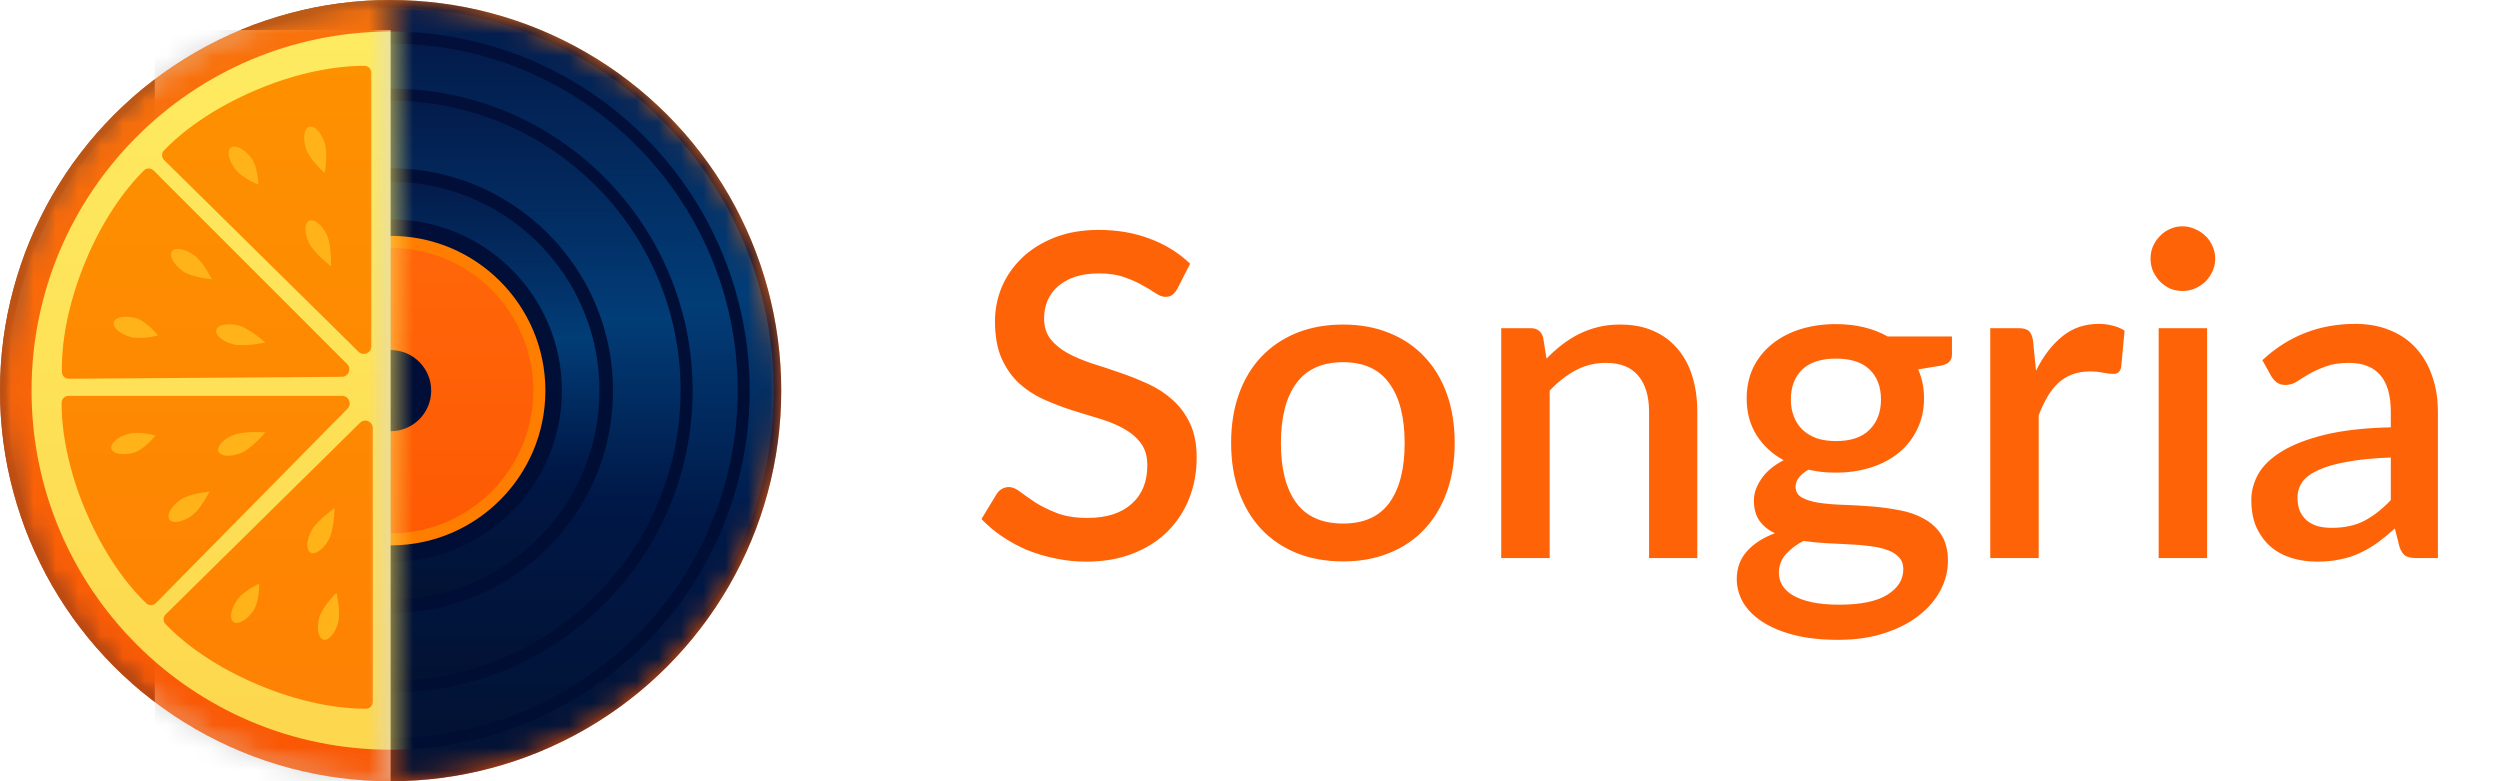
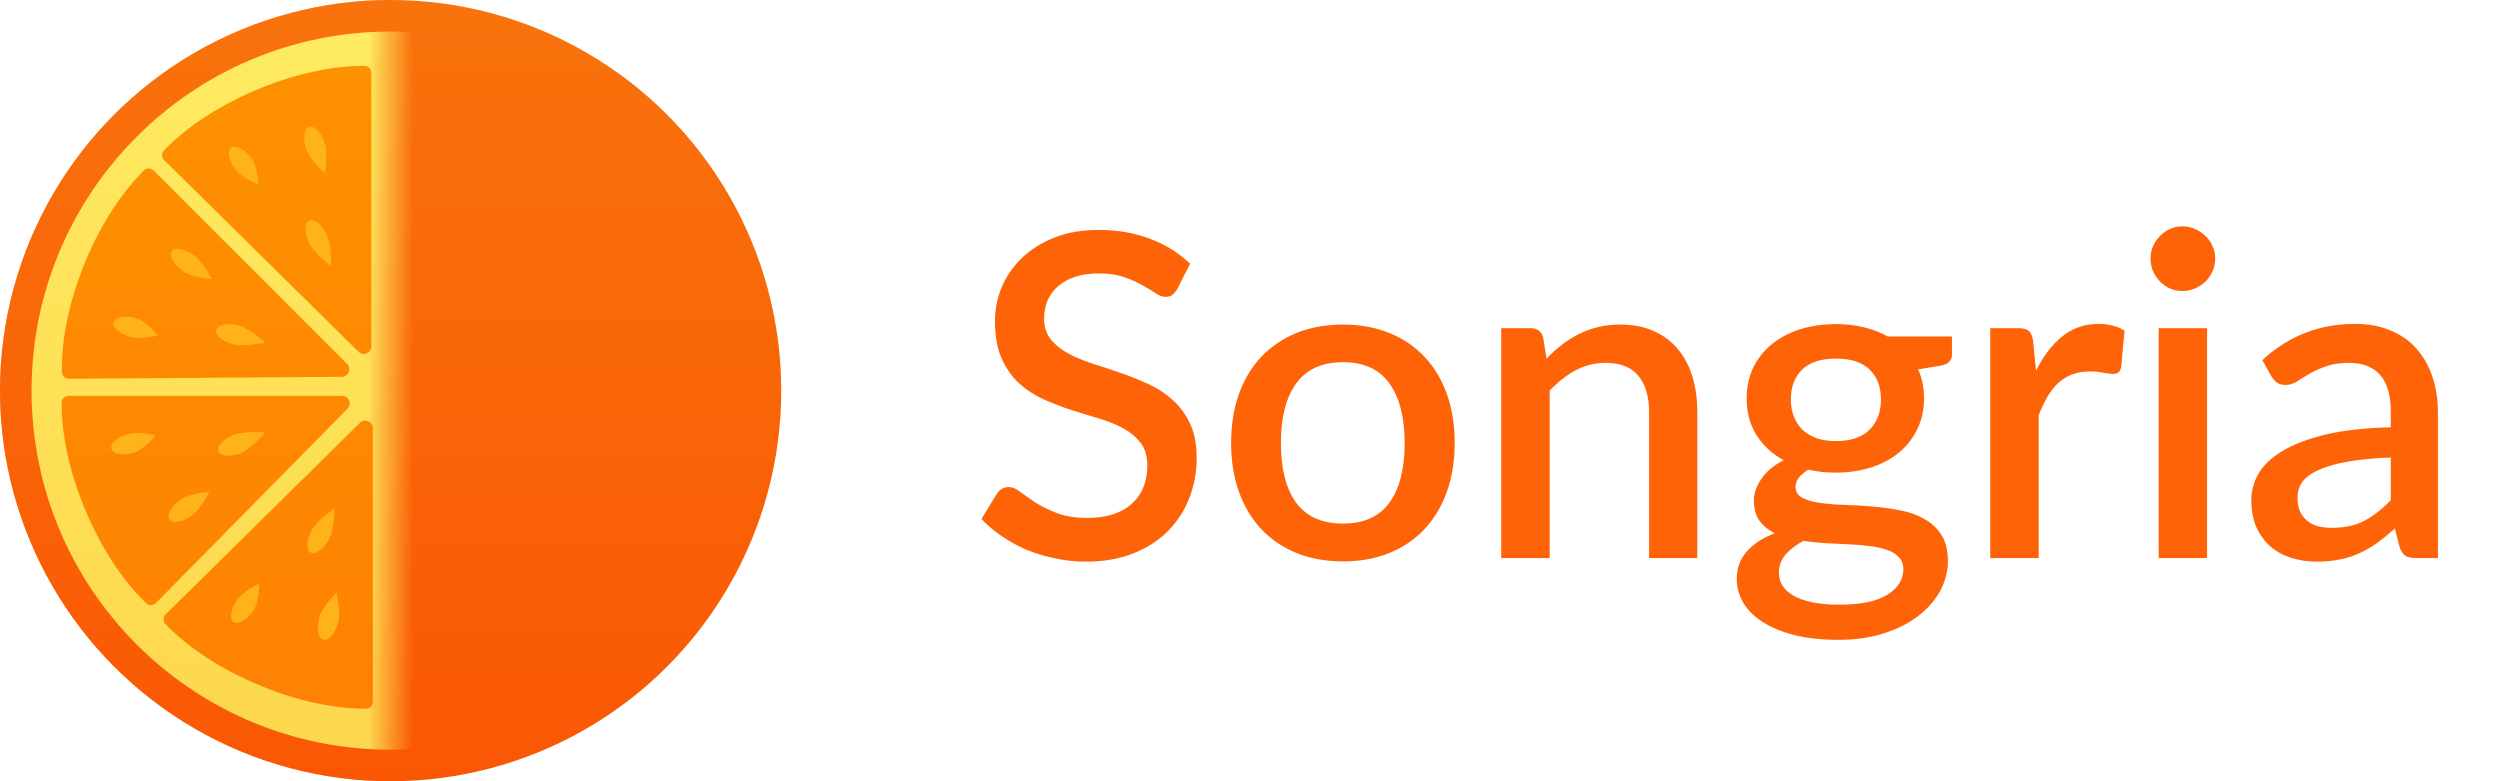
<svg xmlns="http://www.w3.org/2000/svg" width="112" height="35" viewBox="0 0 112 35" fill="none">
  <circle cx="17.5" cy="17.5" r="17.5" fill="url(#paint0_linear_24_10)" />
  <mask id="mask0_24_10" style="mask-type:alpha" maskUnits="userSpaceOnUse" x="0" y="0" width="35" height="35">
-     <circle cx="17.5" cy="17.5" r="17.5" fill="url(#paint1_linear_24_10)" />
-   </mask>
+     </mask>
  <g mask="url(#mask0_24_10)">
    <circle cx="17.5" cy="17.5" r="17.5" fill="url(#paint2_linear_24_10)" />
    <circle cx="17.5" cy="17.5" r="16.625" stroke="url(#paint3_linear_24_10)" stroke-width="1.077" />
    <circle cx="17.5" cy="17.5" r="14.539" stroke="url(#paint4_linear_24_10)" stroke-width="2.019" />
    <circle cx="17.5" cy="17.5" r="11.476" stroke="url(#paint5_linear_24_10)" stroke-width="3.029" />
    <circle cx="17.5" cy="17.5" r="8.514" stroke="url(#paint6_linear_24_10)" stroke-width="1.683" />
    <circle cx="17.5" cy="17.5" r="6.933" fill="#FF7E00" />
    <circle cx="17.5" cy="17.5" r="6.394" fill="url(#paint7_linear_24_10)" />
    <circle cx="17.5" cy="17.5" r="1.817" fill="#010E37" />
    <g filter="url(#filter0_d_24_10)">
      <rect x="6.933" width="10.567" height="35" fill="#D9D9D9" />
    </g>
  </g>
  <mask id="mask1_24_10" style="mask-type:alpha" maskUnits="userSpaceOnUse" x="0" y="0" width="18" height="35">
    <path d="M17.5 35C7.835 35 0 27.165 0 17.5C0 7.835 7.835 0 17.5 0V35Z" fill="#D9D9D9" />
  </mask>
  <g mask="url(#mask1_24_10)">
    <circle cx="17.5" cy="17.5" r="17.5" fill="url(#paint8_linear_24_10)" />
    <circle cx="17.5" cy="17.5" r="16.087" fill="url(#paint9_linear_24_10)" />
    <path d="M16.13 18.939C16.343 18.73 16.703 18.881 16.703 19.18V31.431C16.703 31.604 16.572 31.746 16.399 31.748C15.704 31.756 13.877 31.663 11.52 30.659C9.17 29.659 7.874 28.447 7.411 27.955C7.294 27.831 7.305 27.64 7.426 27.52L16.13 18.939ZM15.329 17.735C15.627 17.735 15.778 18.096 15.569 18.309L6.988 27.013C6.868 27.134 6.678 27.145 6.553 27.028C6.061 26.565 4.851 25.269 3.85 22.919C2.847 20.562 2.752 18.735 2.76 18.04C2.762 17.867 2.905 17.735 3.078 17.735H15.329ZM6.449 7.634C6.572 7.513 6.766 7.521 6.888 7.644L15.551 16.307C15.762 16.518 15.614 16.879 15.316 16.881L3.093 16.968C2.923 16.969 2.78 16.843 2.775 16.672C2.754 15.996 2.815 14.223 3.769 11.854C4.726 9.478 5.952 8.12 6.449 7.634ZM16.331 2.95C16.505 2.952 16.635 3.095 16.635 3.268V15.519C16.635 15.817 16.276 15.968 16.063 15.759L7.359 7.178C7.237 7.058 7.226 6.868 7.343 6.743C7.806 6.251 9.103 5.041 11.453 4.04C13.809 3.037 15.637 2.942 16.331 2.95Z" fill="url(#paint10_linear_24_10)" />
    <path d="M11.611 26.149C11.611 26.149 11.631 26.964 11.342 27.374C11.053 27.785 10.659 28.004 10.461 27.865C10.264 27.726 10.338 27.281 10.627 26.87C10.916 26.46 11.611 26.149 11.611 26.149Z" fill="#FFB318" />
    <path d="M6.967 19.509C6.967 19.509 6.464 20.151 5.98 20.284C5.496 20.416 5.052 20.335 4.988 20.102C4.924 19.869 5.265 19.572 5.749 19.44C6.233 19.307 6.967 19.509 6.967 19.509Z" fill="#FFB318" />
    <path d="M7.075 15.027C7.075 15.027 6.572 14.385 6.088 14.253C5.604 14.12 5.16 14.201 5.096 14.434C5.033 14.668 5.373 14.964 5.857 15.097C6.341 15.229 7.075 15.027 7.075 15.027Z" fill="#FFB318" />
    <path d="M11.577 8.269C11.577 8.269 11.555 7.454 11.245 7.059C10.935 6.664 10.53 6.466 10.339 6.615C10.149 6.764 10.247 7.205 10.557 7.6C10.867 7.994 11.577 8.269 11.577 8.269Z" fill="#FFB318" />
    <path d="M14.989 22.759C14.989 22.759 14.975 23.73 14.733 24.17C14.492 24.61 14.124 24.872 13.912 24.756C13.7 24.639 13.725 24.188 13.966 23.748C14.208 23.309 14.989 22.759 14.989 22.759Z" fill="#FFB318" />
    <path d="M11.888 19.371C11.888 19.371 11.259 20.111 10.793 20.297C10.327 20.482 9.876 20.451 9.787 20.226C9.697 20.002 10.003 19.669 10.469 19.484C10.935 19.298 11.888 19.371 11.888 19.371Z" fill="#FFB318" />
    <path d="M11.889 15.345C11.889 15.345 11.164 14.698 10.677 14.578C10.19 14.458 9.748 14.551 9.69 14.786C9.632 15.02 9.98 15.308 10.468 15.428C10.955 15.548 11.889 15.345 11.889 15.345Z" fill="#FFB318" />
    <path d="M14.829 11.933C14.829 11.933 14.859 10.963 14.638 10.512C14.416 10.062 14.061 9.783 13.844 9.89C13.627 9.996 13.631 10.448 13.852 10.898C14.073 11.348 14.829 11.933 14.829 11.933Z" fill="#FFB318" />
    <path d="M15.077 26.553C15.077 26.553 15.278 27.408 15.148 27.892C15.018 28.377 14.723 28.719 14.49 28.657C14.257 28.594 14.173 28.151 14.303 27.666C14.433 27.181 15.077 26.553 15.077 26.553Z" fill="#FFB318" />
    <path d="M9.384 22.027C9.384 22.027 8.995 22.814 8.586 23.105C8.177 23.396 7.732 23.473 7.592 23.276C7.452 23.079 7.669 22.684 8.078 22.393C8.487 22.102 9.384 22.027 9.384 22.027Z" fill="#FFB318" />
    <path d="M9.492 12.509C9.492 12.509 9.103 11.722 8.694 11.431C8.286 11.14 7.841 11.063 7.7 11.26C7.56 11.457 7.778 11.852 8.187 12.143C8.595 12.435 9.492 12.509 9.492 12.509Z" fill="#FFB318" />
    <path d="M14.547 7.751C14.547 7.751 14.703 6.886 14.547 6.409C14.392 5.932 14.08 5.605 13.85 5.68C13.62 5.755 13.56 6.202 13.715 6.68C13.87 7.157 14.547 7.751 14.547 7.751Z" fill="#FFB318" />
  </g>
  <path d="M52.742 12.945C52.668 13.066 52.591 13.157 52.51 13.218C52.429 13.272 52.328 13.299 52.207 13.299C52.079 13.299 51.935 13.245 51.773 13.137C51.618 13.029 51.423 12.912 51.188 12.784C50.959 12.649 50.686 12.528 50.37 12.42C50.053 12.306 49.676 12.249 49.239 12.249C48.835 12.249 48.478 12.299 48.169 12.4C47.866 12.501 47.61 12.642 47.401 12.824C47.193 13.006 47.035 13.221 46.927 13.47C46.826 13.713 46.776 13.978 46.776 14.268C46.776 14.638 46.873 14.948 47.068 15.197C47.264 15.439 47.519 15.648 47.836 15.823C48.159 15.998 48.526 16.152 48.936 16.287C49.347 16.415 49.764 16.553 50.188 16.701C50.619 16.849 51.039 17.017 51.45 17.206C51.861 17.394 52.224 17.633 52.54 17.923C52.864 18.212 53.123 18.565 53.318 18.983C53.513 19.4 53.611 19.908 53.611 20.507C53.611 21.153 53.499 21.759 53.277 22.325C53.055 22.89 52.732 23.385 52.308 23.809C51.891 24.226 51.373 24.556 50.753 24.798C50.141 25.04 49.441 25.162 48.653 25.162C48.189 25.162 47.735 25.114 47.29 25.02C46.853 24.933 46.432 24.808 46.028 24.647C45.631 24.478 45.258 24.276 44.908 24.041C44.558 23.805 44.245 23.543 43.969 23.253L44.655 22.123C44.716 22.028 44.793 21.954 44.888 21.901C44.982 21.847 45.086 21.82 45.2 21.82C45.355 21.82 45.527 21.894 45.715 22.042C45.904 22.183 46.129 22.341 46.392 22.516C46.661 22.685 46.984 22.843 47.361 22.991C47.738 23.132 48.189 23.203 48.714 23.203C49.569 23.203 50.228 22.994 50.693 22.577C51.164 22.16 51.4 21.584 51.4 20.851C51.4 20.44 51.302 20.107 51.107 19.851C50.911 19.588 50.652 19.37 50.329 19.195C50.013 19.02 49.65 18.872 49.239 18.75C48.828 18.629 48.411 18.501 47.987 18.367C47.563 18.226 47.146 18.064 46.735 17.882C46.325 17.694 45.958 17.451 45.635 17.155C45.318 16.852 45.062 16.482 44.867 16.045C44.672 15.601 44.575 15.049 44.575 14.389C44.575 13.864 44.675 13.356 44.877 12.864C45.086 12.373 45.386 11.939 45.776 11.562C46.173 11.178 46.661 10.872 47.24 10.643C47.819 10.414 48.478 10.3 49.219 10.3C50.053 10.3 50.817 10.431 51.511 10.694C52.211 10.956 52.813 11.33 53.318 11.814L52.742 12.945ZM60.172 14.54C60.932 14.54 61.619 14.665 62.232 14.914C62.851 15.163 63.376 15.516 63.807 15.974C64.244 16.432 64.581 16.987 64.816 17.64C65.052 18.293 65.17 19.026 65.17 19.841C65.17 20.655 65.052 21.389 64.816 22.042C64.581 22.695 64.244 23.253 63.807 23.718C63.376 24.175 62.851 24.529 62.232 24.778C61.619 25.027 60.932 25.151 60.172 25.151C59.405 25.151 58.711 25.027 58.092 24.778C57.48 24.529 56.955 24.175 56.517 23.718C56.08 23.253 55.743 22.695 55.508 22.042C55.272 21.389 55.154 20.655 55.154 19.841C55.154 19.026 55.272 18.293 55.508 17.64C55.743 16.987 56.08 16.432 56.517 15.974C56.955 15.516 57.48 15.163 58.092 14.914C58.711 14.665 59.405 14.54 60.172 14.54ZM60.172 23.455C61.101 23.455 61.791 23.146 62.242 22.526C62.699 21.901 62.928 21.009 62.928 19.851C62.928 18.693 62.699 17.801 62.242 17.175C61.791 16.543 61.101 16.226 60.172 16.226C59.23 16.226 58.53 16.543 58.072 17.175C57.614 17.801 57.385 18.693 57.385 19.851C57.385 21.009 57.614 21.901 58.072 22.526C58.53 23.146 59.23 23.455 60.172 23.455ZM69.284 16.065C69.507 15.836 69.736 15.631 69.971 15.449C70.213 15.261 70.469 15.099 70.738 14.964C71.008 14.83 71.294 14.726 71.597 14.651C71.899 14.577 72.229 14.54 72.586 14.54C73.151 14.54 73.646 14.635 74.07 14.823C74.501 15.011 74.861 15.277 75.15 15.621C75.447 15.964 75.669 16.378 75.817 16.863C75.965 17.34 76.039 17.869 76.039 18.448V25H73.878V18.448C73.878 17.754 73.717 17.216 73.394 16.832C73.077 16.449 72.593 16.257 71.94 16.257C71.455 16.257 71.004 16.368 70.587 16.59C70.176 16.812 69.789 17.115 69.426 17.499V25H67.255V14.702H68.568C68.864 14.702 69.052 14.84 69.133 15.116L69.284 16.065ZM82.249 19.76C82.922 19.76 83.427 19.588 83.763 19.245C84.1 18.902 84.268 18.454 84.268 17.902C84.268 17.337 84.1 16.889 83.763 16.56C83.427 16.23 82.922 16.065 82.249 16.065C81.583 16.065 81.078 16.23 80.734 16.56C80.398 16.889 80.23 17.337 80.23 17.902C80.23 18.172 80.273 18.421 80.361 18.649C80.448 18.878 80.576 19.077 80.745 19.245C80.913 19.407 81.121 19.535 81.371 19.629C81.626 19.716 81.919 19.76 82.249 19.76ZM85.268 25.505C85.268 25.276 85.2 25.094 85.066 24.96C84.938 24.818 84.763 24.711 84.541 24.637C84.319 24.556 84.059 24.499 83.763 24.465C83.467 24.424 83.151 24.398 82.814 24.384C82.484 24.364 82.145 24.347 81.795 24.334C81.451 24.314 81.118 24.28 80.795 24.233C80.472 24.401 80.206 24.603 79.998 24.838C79.796 25.074 79.695 25.347 79.695 25.656C79.695 25.858 79.745 26.047 79.846 26.222C79.954 26.397 80.115 26.548 80.331 26.676C80.553 26.804 80.832 26.905 81.169 26.979C81.512 27.053 81.922 27.09 82.4 27.09C83.356 27.09 84.073 26.942 84.551 26.646C85.029 26.349 85.268 25.969 85.268 25.505ZM87.448 15.075V15.883C87.448 16.152 87.287 16.317 86.964 16.378L85.934 16.549C86.109 16.94 86.197 17.374 86.197 17.852C86.197 18.357 86.096 18.814 85.894 19.225C85.698 19.636 85.426 19.986 85.076 20.275C84.726 20.564 84.309 20.787 83.824 20.941C83.339 21.096 82.814 21.174 82.249 21.174C82.034 21.174 81.822 21.163 81.613 21.143C81.411 21.116 81.212 21.083 81.017 21.042C80.822 21.157 80.677 21.278 80.583 21.406C80.489 21.534 80.442 21.665 80.442 21.799C80.442 22.022 80.539 22.186 80.734 22.294C80.93 22.402 81.186 22.479 81.502 22.526C81.825 22.574 82.192 22.604 82.602 22.617C83.013 22.631 83.43 22.654 83.854 22.688C84.278 22.722 84.696 22.779 85.106 22.86C85.517 22.934 85.88 23.061 86.197 23.243C86.52 23.418 86.779 23.657 86.974 23.96C87.169 24.263 87.267 24.657 87.267 25.141C87.267 25.586 87.156 26.02 86.934 26.444C86.711 26.868 86.388 27.245 85.964 27.575C85.547 27.904 85.035 28.167 84.43 28.362C83.824 28.564 83.134 28.665 82.36 28.665C81.593 28.665 80.923 28.591 80.351 28.443C79.785 28.295 79.311 28.093 78.927 27.837C78.55 27.588 78.268 27.299 78.079 26.969C77.897 26.639 77.807 26.296 77.807 25.939C77.807 25.454 77.958 25.04 78.261 24.697C78.571 24.354 78.988 24.085 79.513 23.889C79.23 23.755 79.001 23.57 78.826 23.334C78.658 23.099 78.574 22.789 78.574 22.405C78.574 22.102 78.685 21.786 78.907 21.456C79.129 21.126 79.462 20.847 79.907 20.618C79.395 20.336 78.991 19.962 78.695 19.498C78.399 19.026 78.251 18.478 78.251 17.852C78.251 17.34 78.349 16.879 78.544 16.469C78.746 16.058 79.025 15.708 79.382 15.419C79.738 15.129 80.159 14.907 80.644 14.752C81.135 14.598 81.67 14.52 82.249 14.52C83.137 14.52 83.911 14.705 84.571 15.075H87.448ZM91.213 16.61C91.536 15.957 91.926 15.446 92.384 15.075C92.841 14.699 93.39 14.51 94.029 14.51C94.251 14.51 94.46 14.537 94.655 14.591C94.851 14.638 95.026 14.712 95.18 14.813L95.029 16.449C95.002 16.563 94.958 16.644 94.898 16.691C94.844 16.731 94.77 16.751 94.676 16.751C94.575 16.751 94.43 16.735 94.241 16.701C94.053 16.661 93.854 16.64 93.646 16.64C93.343 16.64 93.074 16.684 92.838 16.772C92.609 16.859 92.401 16.987 92.212 17.155C92.03 17.324 91.869 17.529 91.728 17.771C91.586 18.014 91.455 18.289 91.334 18.599V25H89.163V14.702H90.425C90.654 14.702 90.812 14.746 90.9 14.833C90.987 14.914 91.048 15.059 91.081 15.267L91.213 16.61ZM98.878 14.702V25H96.708V14.702H98.878ZM99.242 11.592C99.242 11.787 99.201 11.973 99.121 12.148C99.047 12.323 98.942 12.477 98.808 12.612C98.673 12.74 98.515 12.844 98.333 12.925C98.158 12.999 97.97 13.036 97.768 13.036C97.573 13.036 97.388 12.999 97.213 12.925C97.044 12.844 96.896 12.74 96.768 12.612C96.64 12.477 96.536 12.323 96.455 12.148C96.381 11.973 96.344 11.787 96.344 11.592C96.344 11.39 96.381 11.202 96.455 11.027C96.536 10.852 96.64 10.7 96.768 10.573C96.896 10.438 97.044 10.334 97.213 10.26C97.388 10.179 97.573 10.139 97.768 10.139C97.97 10.139 98.158 10.179 98.333 10.26C98.515 10.334 98.673 10.438 98.808 10.573C98.942 10.7 99.047 10.852 99.121 11.027C99.201 11.202 99.242 11.39 99.242 11.592ZM107.108 20.497C106.334 20.524 105.681 20.588 105.15 20.689C104.618 20.783 104.187 20.908 103.857 21.062C103.527 21.211 103.288 21.389 103.14 21.598C102.999 21.806 102.928 22.035 102.928 22.284C102.928 22.526 102.965 22.735 103.039 22.91C103.12 23.078 103.228 23.22 103.363 23.334C103.504 23.442 103.665 23.523 103.847 23.576C104.036 23.624 104.241 23.647 104.463 23.647C105.028 23.647 105.513 23.543 105.917 23.334C106.327 23.119 106.725 22.809 107.108 22.405V20.497ZM101.353 16.136C102.518 15.052 103.904 14.51 105.513 14.51C106.105 14.51 106.63 14.608 107.088 14.803C107.552 14.991 107.939 15.261 108.249 15.611C108.565 15.961 108.804 16.378 108.966 16.863C109.134 17.34 109.218 17.872 109.218 18.458V25H108.249C108.04 25 107.882 24.97 107.775 24.909C107.667 24.842 107.576 24.711 107.502 24.515L107.29 23.677C107.027 23.913 106.768 24.125 106.513 24.314C106.257 24.495 105.991 24.65 105.715 24.778C105.446 24.906 105.153 25 104.837 25.061C104.527 25.128 104.184 25.162 103.807 25.162C103.389 25.162 102.999 25.104 102.636 24.99C102.279 24.875 101.969 24.704 101.707 24.475C101.444 24.239 101.236 23.95 101.081 23.607C100.933 23.264 100.859 22.86 100.859 22.395C100.859 21.998 100.963 21.611 101.172 21.234C101.387 20.857 101.737 20.521 102.222 20.224C102.713 19.922 103.356 19.673 104.15 19.477C104.951 19.282 105.937 19.171 107.108 19.144V18.458C107.108 17.717 106.95 17.165 106.634 16.802C106.317 16.439 105.853 16.257 105.24 16.257C104.823 16.257 104.473 16.311 104.19 16.418C103.908 16.519 103.662 16.63 103.453 16.751C103.245 16.873 103.06 16.987 102.898 17.095C102.737 17.196 102.565 17.246 102.383 17.246C102.235 17.246 102.107 17.209 102 17.135C101.899 17.054 101.814 16.957 101.747 16.842L101.353 16.136Z" fill="#FF6308" />
  <defs>
    <filter id="filter0_d_24_10" x="2.894" y="-2.692" width="18.644" height="43.077" filterUnits="userSpaceOnUse" color-interpolation-filters="sRGB">
      <feFlood flood-opacity="0" result="BackgroundImageFix" />
      <feColorMatrix in="SourceAlpha" type="matrix" values="0 0 0 0 0 0 0 0 0 0 0 0 0 0 0 0 0 0 127 0" result="hardAlpha" />
      <feOffset dy="1.346" />
      <feGaussianBlur stdDeviation="2.019" />
      <feComposite in2="hardAlpha" operator="out" />
      <feColorMatrix type="matrix" values="0 0 0 0 0 0 0 0 0 0 0 0 0 0 0 0 0 0 1 0" />
      <feBlend mode="normal" in2="BackgroundImageFix" result="effect1_dropShadow_24_10" />
      <feBlend mode="normal" in="SourceGraphic" in2="effect1_dropShadow_24_10" result="shape" />
    </filter>
    <linearGradient id="paint0_linear_24_10" x1="17.5" y1="0" x2="17.5" y2="35" gradientUnits="userSpaceOnUse">
      <stop stop-color="#F9730C" />
      <stop offset="1" stop-color="#FA5704" />
    </linearGradient>
    <linearGradient id="paint1_linear_24_10" x1="17.5" y1="0" x2="17.5" y2="35" gradientUnits="userSpaceOnUse">
      <stop stop-color="#010F3A" />
      <stop offset="1" stop-color="#000E33" />
    </linearGradient>
    <linearGradient id="paint2_linear_24_10" x1="17.5" y1="0" x2="17.5" y2="35" gradientUnits="userSpaceOnUse">
      <stop stop-color="#010F3A" />
      <stop offset="1" stop-color="#000E33" />
    </linearGradient>
    <linearGradient id="paint3_linear_24_10" x1="17.5" y1="0.336" x2="17.5" y2="34.663" gradientUnits="userSpaceOnUse">
      <stop stop-color="#031B4B" />
      <stop offset="0.375" stop-color="#023D77" />
      <stop offset="0.688" stop-color="#001847" />
      <stop offset="1" stop-color="#021234" />
    </linearGradient>
    <linearGradient id="paint4_linear_24_10" x1="17.5" y1="1.952" x2="17.5" y2="33.048" gradientUnits="userSpaceOnUse">
      <stop stop-color="#031B4B" />
      <stop offset="0.375" stop-color="#023D77" />
      <stop offset="0.688" stop-color="#001847" />
      <stop offset="1" stop-color="#021234" />
    </linearGradient>
    <linearGradient id="paint5_linear_24_10" x1="17.5" y1="4.51" x2="17.5" y2="30.491" gradientUnits="userSpaceOnUse">
      <stop stop-color="#031B4B" />
      <stop offset="0.375" stop-color="#023D77" />
      <stop offset="0.688" stop-color="#001847" />
      <stop offset="1" stop-color="#021234" />
    </linearGradient>
    <linearGradient id="paint6_linear_24_10" x1="17.5" y1="8.144" x2="17.5" y2="26.856" gradientUnits="userSpaceOnUse">
      <stop stop-color="#031B4B" />
      <stop offset="0.375" stop-color="#023D77" />
      <stop offset="0.688" stop-color="#001847" />
      <stop offset="1" stop-color="#021234" />
    </linearGradient>
    <linearGradient id="paint7_linear_24_10" x1="17.5" y1="11.106" x2="17.5" y2="23.894" gradientUnits="userSpaceOnUse">
      <stop stop-color="#FF660A" />
      <stop offset="1" stop-color="#FE5A03" />
    </linearGradient>
    <linearGradient id="paint8_linear_24_10" x1="17.5" y1="0" x2="17.5" y2="35" gradientUnits="userSpaceOnUse">
      <stop stop-color="#F9730C" />
      <stop offset="1" stop-color="#FA5704" />
    </linearGradient>
    <linearGradient id="paint9_linear_24_10" x1="17.5" y1="1.414" x2="17.5" y2="33.587" gradientUnits="userSpaceOnUse">
      <stop stop-color="#FEEB61" />
      <stop offset="1" stop-color="#FDD74D" />
    </linearGradient>
    <linearGradient id="paint10_linear_24_10" x1="9.798" y1="2.478" x2="9.798" y2="32.556" gradientUnits="userSpaceOnUse">
      <stop stop-color="#FE9100" />
      <stop offset="1" stop-color="#FE8103" />
    </linearGradient>
  </defs>
</svg>